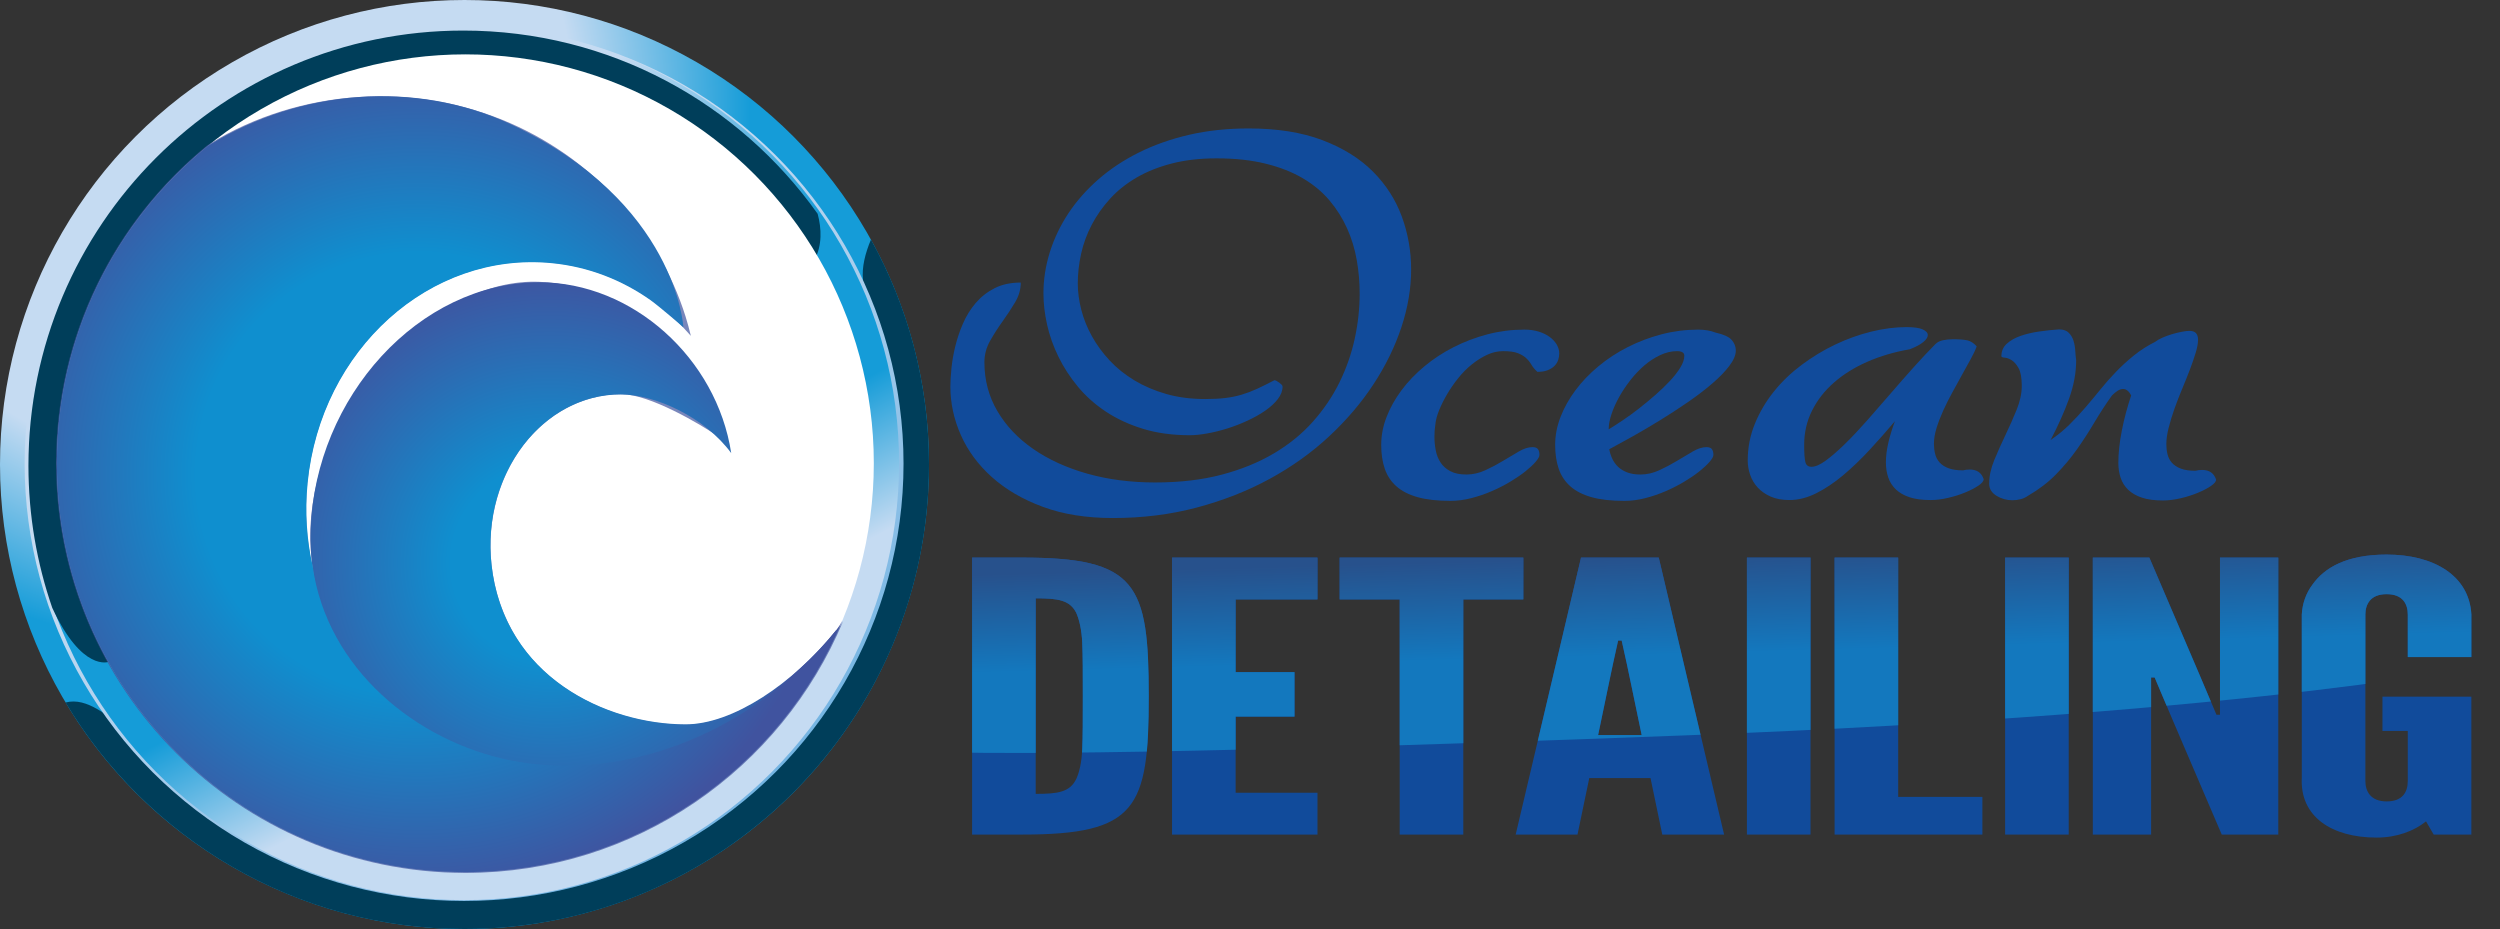
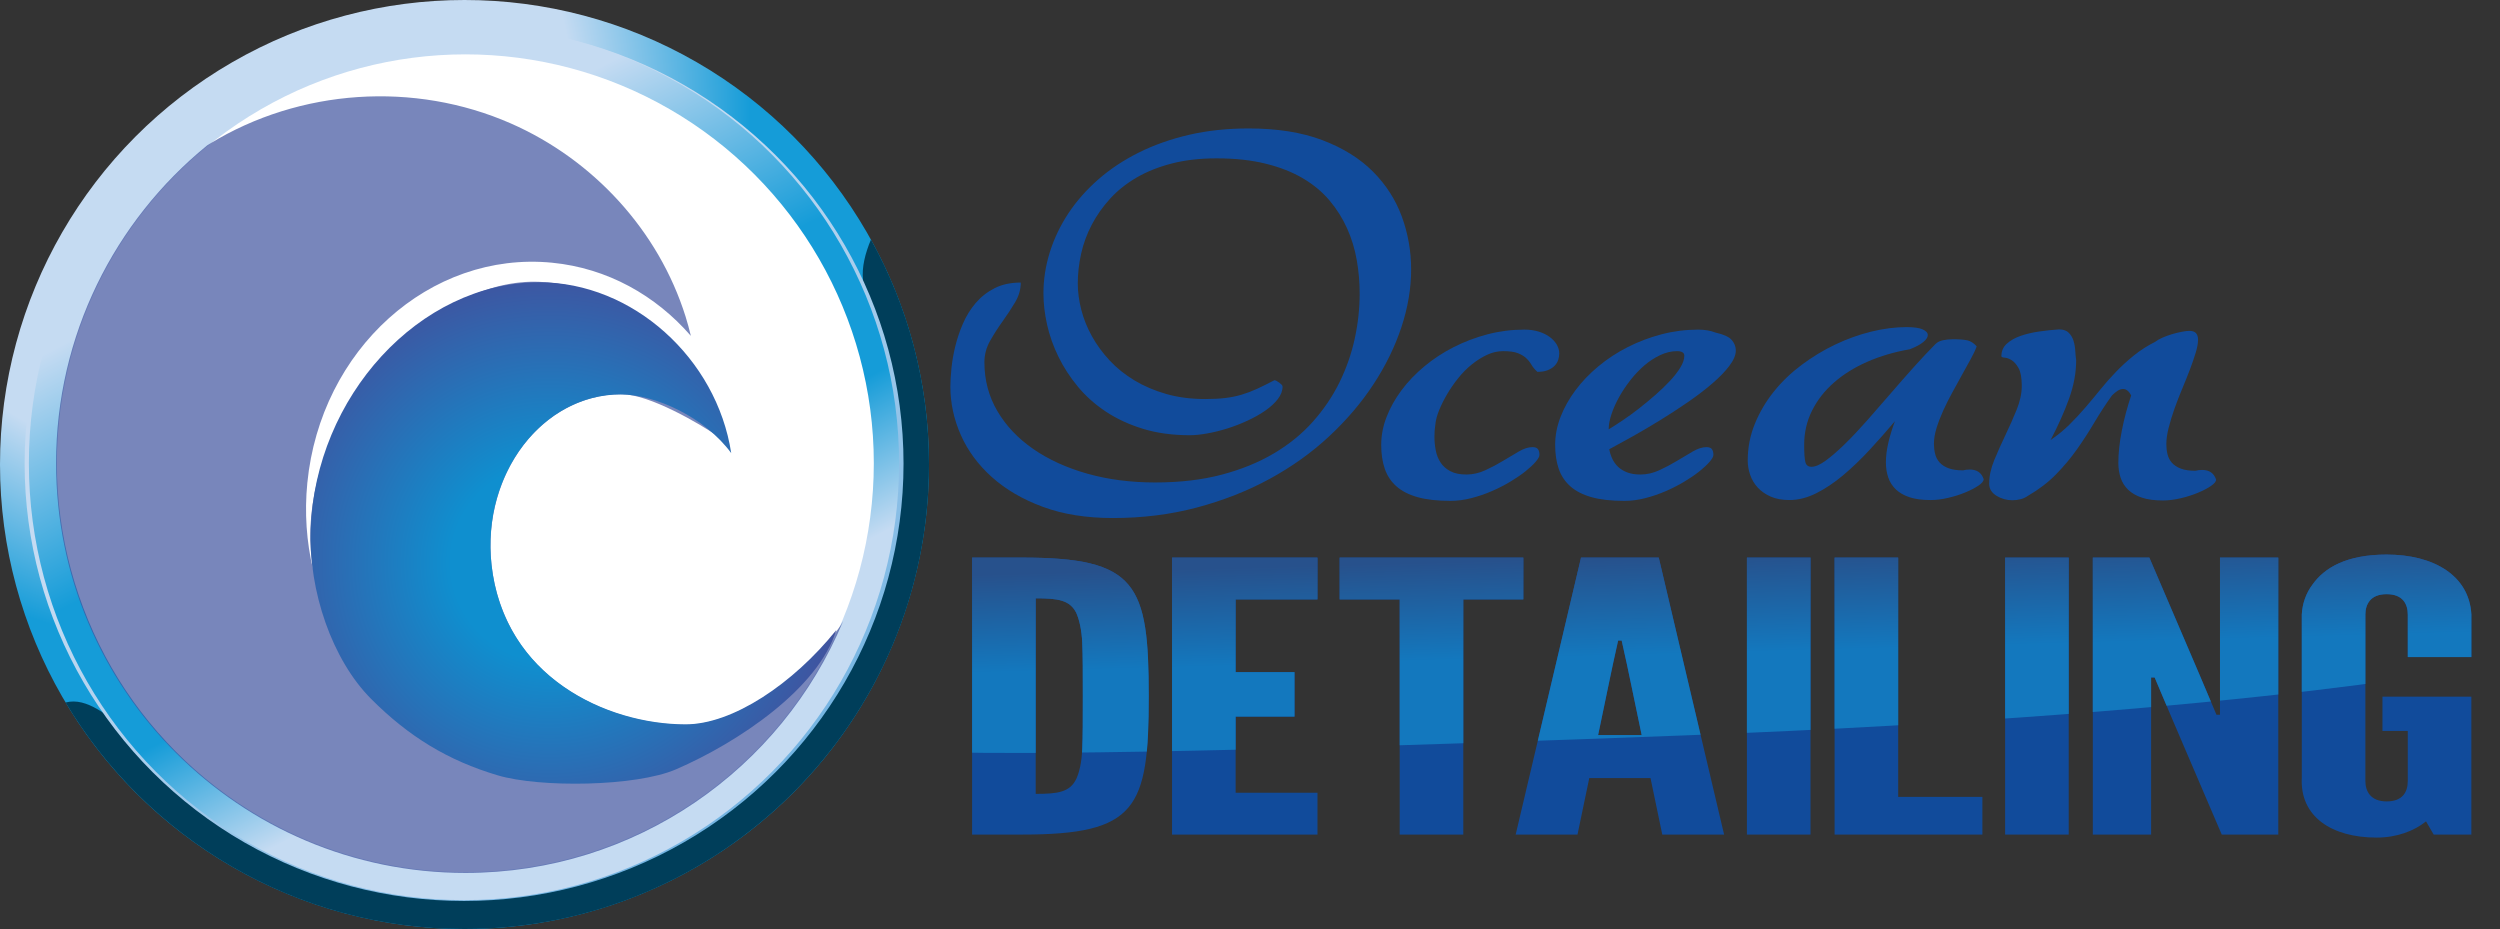
<svg xmlns="http://www.w3.org/2000/svg" xmlns:xlink="http://www.w3.org/1999/xlink" version="1.1" id="Layer_1" x="0px" y="0px" width="899.825px" height="334.378px" viewBox="52.088 100.165 899.825 334.378" style="enable-background:new 52.088 100.165 899.825 334.378;" xml:space="preserve">
  <rect x="52.088" y="100.165" width="899.825" height="334.378" fill="#333333" stroke="none" />
  <g>
    <radialGradient id="SVGID_1_" cx="-67.639" cy="502.04" r="267.308" gradientTransform="matrix(1 0 0 -1 194 639.188)" gradientUnits="userSpaceOnUse">
      <stop offset="0.493" style="stop-color:#C5DBF2" />
      <stop offset="0.733" style="stop-color:#159CD8" />
    </radialGradient>
    <circle style="fill:url(#SVGID_1_);" cx="219.277" cy="267.354" r="167.189" />
    <path style="fill:#003E5A;" d="M365.573,186.385c-2.077,4.949-3.363,10.034-2.86,14.557c1.745,15.674-19.65,78.026-19.65,78.026   l-209.672,113.7c0.001,0.001-23.073-21.719-35.149-29.646c-7.148-4.691-14.646-12.088-22.557-10.006   c29.191,48.828,82.571,81.526,143.594,81.526c92.335,0,167.189-74.853,167.189-167.188   C386.466,237.977,378.88,210.375,365.573,186.385z" />
    <linearGradient id="SVGID_2_" gradientUnits="userSpaceOnUse" x1="-63.233" y1="500.969" x2="111.599" y2="246.057" gradientTransform="matrix(1 0 0 -1 194 639.188)">
      <stop offset="0.351" style="stop-color:#C5DBF2" />
      <stop offset="1" style="stop-color:#74B4E2" />
    </linearGradient>
    <ellipse style="fill:url(#SVGID_2_);" cx="219.124" cy="267.047" rx="158.173" ry="157.409" />
    <linearGradient id="SVGID_3_" gradientUnits="userSpaceOnUse" x1="-46.867" y1="511.547" x2="96.25" y2="234.565" gradientTransform="matrix(1 0 0 -1 194 639.188)">
      <stop offset="0.168" style="stop-color:#C5DBF2" />
      <stop offset="0.44" style="stop-color:#159CD8" />
      <stop offset="0.628" style="stop-color:#159CD8" />
      <stop offset="0.796" style="stop-color:#C5DBF2" />
    </linearGradient>
    <ellipse style="fill:url(#SVGID_3_);" cx="219.087" cy="266.894" rx="156.606" ry="157.256" />
-     <path style="fill:#003E5A;" d="M91.229,338.38c0,0,246.582-130.67,253.96-144.506c2.903-5.444,2.611-11.457,1.196-16.75   c-28.366-39.903-74.909-65.957-127.56-65.957c-86.432,0-156.499,70.136-156.499,156.651c0,17.908,3.044,35.098,8.571,51.125   C81.638,342.141,91.229,338.38,91.229,338.38z" />
    <ellipse style="fill:#FFFFFF;" cx="219.583" cy="266.894" rx="147.018" ry="147.162" />
    <path style="opacity:0.7;fill:#40539F;enable-background:new    ;" d="M353.563,326.828c-3.183,3.984-6.62,7.763-10.285,11.306   c-6.855,6.63-14.541,12.558-23.033,16.943c-6.919,3.573-14.452,6.103-22.31,5.979c-6.718-0.106-13.424-1.123-19.895-2.918   c-13.907-3.861-26.986-11.484-36.107-22.807c-10.541-13.085-14.949-30.596-12.744-47.184c2.136-16.063,10.841-31.634,24.963-40.069   c6.597-3.942,14.25-6.143,21.954-6.012c9.802,0.166,27.43,10.263,35.378,15.776c0.261-5.619-3.89-15.205-8.291-22.664   c-13.007-19.479-33.374-32.498-56.951-33.571c-36.451-1.657-80.756,41.349-82.44,89.019c-0.177,4.979,0.164,9.74,0.913,14.311   c-2.3-9.791-3.068-20.215-2.018-30.922c4.717-48.104,44.163-83.604,88.104-79.295c19.898,1.951,37.291,11.75,49.946,26.336   c-0.564-2.333-1.182-4.656-1.902-6.951c-9.726-30.99-33.258-56.512-62.922-69.524c-34.728-15.23-75.921-12.486-108.276,7.293   c-0.324,0.198-0.648,0.398-0.972,0.6c-0.072,0.059-0.143,0.118-0.216,0.177c-33.073,27.034-54.197,68.151-54.197,114.229   c0,81.448,65.964,147.477,147.333,147.477c61.248,0,113.755-37.419,135.983-90.657C354.986,324.811,354.328,325.87,353.563,326.828   z" />
    <g>
      <radialGradient id="SVGID_4_" cx="55.917" cy="336.493" r="105.718" gradientTransform="matrix(1 0 0 -1 194 639.188)" gradientUnits="userSpaceOnUse">
        <stop offset="0.335" style="stop-color:#0F8FCF" />
        <stop offset="1" style="stop-color:#40539F" />
      </radialGradient>
      <path style="fill:url(#SVGID_4_);" d="M298.897,360.88c-28.426,0-65.562-17.039-69.917-57.612    c-3.524-32.834,18.613-61.137,46.504-61.137c12.346,0,30.221,8.108,39.792,21.125c-5.223-34.109-35.497-61.493-69.103-61.493    c-43.277,0-80.584,41.26-82.265,88.829c-0.792,22.424,7.799,47.125,21.746,61.12c13.612,13.658,27.767,22.216,45.542,27.509    c15.276,4.549,49.829,4.068,64.186-2.14c22.619-9.78,51.365-29.226,57.7-50.117c0-0.002,0-0.004,0.001-0.005    C337.543,346.313,315.741,360.88,298.897,360.88z" />
      <radialGradient id="SVGID_5_" cx="8.516" cy="368.327" r="161.68" gradientTransform="matrix(1 0 0 -1 194 639.188)" gradientUnits="userSpaceOnUse">
        <stop offset="0.493" style="stop-color:#0F8FCF" />
        <stop offset="0.947" style="stop-color:#40539F" />
      </radialGradient>
-       <path style="fill:url(#SVGID_5_);" d="M343.001,337.999c-0.868,0.839-1.749,1.667-2.643,2.479    c-28.915,27.723-69.021,40.467-104.577,33.344c-33.609-6.731-66.005-32.725-71.184-69.994c-2.109-9.469-2.802-19.507-1.791-29.813    c4.708-48,44.07-83.427,87.917-79.126c13.159,1.29,25.207,6.036,35.52,13.315c3.209,2.296,11.814,9.743,11.814,9.743    s-2.369-45.192-62.181-73.09c-34.293-15.995-75.759-12.459-108.044,7.277c-0.324,0.198-0.648,0.397-0.97,0.599    c-0.072,0.059-0.144,0.119-0.216,0.176c-33.001,26.977-54.08,68.006-54.08,113.984c0,81.275,65.822,147.162,147.018,147.162    c61.118,0,113.514-37.338,135.694-90.463c-0.593,1.112-1.25,2.168-2.015,3.125C350.089,330.691,346.658,334.462,343.001,337.999z" />
    </g>
    <g>
      <path style="fill:#114B9B;" d="M394.158,239.273c0-1.705,0.121-3.825,0.366-6.36c0.243-2.533,0.696-5.181,1.36-7.94    c0.663-2.759,1.586-5.519,2.775-8.279c1.186-2.76,2.722-5.243,4.605-7.452c1.886-2.207,4.152-3.989,6.807-5.344    c2.651-1.355,5.793-2.032,9.423-2.032c0,2.458-0.681,4.83-2.042,7.112c-1.361,2.284-2.863,4.566-4.502,6.849    c-1.642,2.284-3.143,4.629-4.502,7.037c-1.361,2.409-2.042,4.968-2.042,7.678c0,6.423,1.552,12.281,4.66,17.575    c3.104,5.294,7.415,9.848,12.93,13.661c5.513,3.813,12.005,6.774,19.475,8.881c7.468,2.108,15.601,3.161,24.396,3.161    c8.864,0,16.821-0.928,23.873-2.785c7.049-1.855,13.313-4.403,18.794-7.639c5.479-3.237,10.172-7.05,14.083-11.441    c3.908-4.39,7.101-9.107,9.58-14.15c2.477-5.043,4.309-10.286,5.496-15.73c1.187-5.444,1.779-10.876,1.779-16.295    c0-4.014-0.35-8.016-1.046-12.005c-0.698-3.989-1.852-7.777-3.456-11.365c-1.605-3.587-3.7-6.924-6.282-10.011    c-2.582-3.086-5.775-5.758-9.579-8.016c-3.807-2.257-8.29-4.027-13.455-5.305c-5.165-1.28-11.063-1.92-17.694-1.92    c-5.935,0-11.292,0.615-16.073,1.844c-4.782,1.23-9.021,2.923-12.721,5.081c-3.701,2.158-6.876,4.692-9.528,7.603    c-2.652,2.91-4.853,6.034-6.596,9.371c-1.746,3.337-3.021,6.812-3.822,10.424c-0.803,3.613-1.204,7.176-1.204,10.688    c0,3.062,0.419,6.223,1.257,9.483c0.839,3.262,2.11,6.436,3.821,9.521c1.709,3.086,3.837,5.997,6.388,8.731    c2.547,2.735,5.53,5.131,8.951,7.188c3.42,2.058,7.241,3.688,11.465,4.892c4.223,1.205,8.883,1.806,13.979,1.806    c2.791,0,5.217-0.125,7.276-0.376c2.059-0.251,4.014-0.651,5.862-1.205c1.85-0.552,3.7-1.253,5.551-2.107    c1.849-0.852,3.927-1.882,6.229-3.087c0.209,0,0.471,0.089,0.785,0.264c0.313,0.177,0.629,0.376,0.941,0.602    c0.313,0.226,0.594,0.465,0.84,0.715c0.242,0.252,0.364,0.478,0.364,0.677c0,1.557-0.574,3.074-1.727,4.553    c-1.151,1.481-2.654,2.861-4.503,4.14c-1.851,1.279-3.963,2.472-6.334,3.575c-2.375,1.104-4.8,2.046-7.277,2.823    c-2.479,0.779-4.905,1.381-7.276,1.806c-2.375,0.427-4.468,0.64-6.282,0.64c-6.213,0-11.815-0.765-16.806-2.296    c-4.991-1.529-9.44-3.586-13.351-6.171c-3.909-2.584-7.276-5.581-10.103-8.995c-2.827-3.412-5.168-7.012-7.017-10.801    c-1.851-3.788-3.211-7.639-4.083-11.553c-0.873-3.914-1.308-7.652-1.308-11.215c0-5.017,0.767-9.974,2.303-14.865    c1.534-4.893,3.75-9.533,6.647-13.924c2.896-4.39,6.475-8.455,10.732-12.193c4.257-3.738,9.125-6.975,14.607-9.709    c5.478-2.735,11.517-4.867,18.112-6.398c6.598-1.53,13.733-2.296,21.412-2.296c10.33,0,19.195,1.406,26.595,4.215    c7.398,2.811,13.453,6.574,18.165,11.291c4.712,4.717,8.186,10.124,10.421,16.219c2.229,6.098,3.349,12.433,3.349,19.005    c0,6.825-1.169,13.762-3.507,20.812c-2.339,7.05-5.689,13.899-10.054,20.548c-4.36,6.649-9.685,12.896-15.965,18.741    c-6.282,5.846-13.402,10.939-21.359,15.279c-7.957,4.341-16.685,7.778-26.177,10.313c-9.493,2.533-19.58,3.801-30.259,3.801    c-9.563,0-17.975-1.344-25.233-4.027c-7.261-2.684-13.368-6.248-18.324-10.688c-4.956-4.441-8.69-9.496-11.203-15.167    C395.414,251.065,394.158,245.245,394.158,239.273z" />
      <path style="fill:#114B9B;" d="M605.449,234.005c-0.908-0.802-1.623-1.656-2.147-2.56c-0.521-0.902-1.17-1.705-1.937-2.408    c-0.769-0.702-1.765-1.292-2.982-1.77c-1.224-0.477-2.986-0.715-5.289-0.715c-1.954,0-3.874,0.44-5.758,1.317    c-1.886,0.878-3.718,2.032-5.498,3.462c-1.78,1.43-3.421,3.087-4.92,4.968c-1.503,1.881-2.827,3.801-3.979,5.758    c-1.152,1.958-2.111,3.889-2.882,5.795c-0.768,1.908-1.221,3.639-1.36,5.193c-0.208,1.355-0.313,2.811-0.313,4.366    c0,1.606,0.155,3.225,0.473,4.855c0.313,1.631,0.889,3.086,1.726,4.365c0.839,1.279,2.006,2.322,3.509,3.124    c1.501,0.804,3.438,1.204,5.813,1.204c2.303,0,4.568-0.514,6.805-1.543c2.234-1.027,4.361-2.157,6.387-3.386    c2.024-1.229,3.929-2.359,5.707-3.388c1.779-1.028,3.402-1.542,4.868-1.542c0.977,0,1.639,0.251,1.989,0.753    c0.348,0.501,0.522,1.179,0.522,2.032c0,0.604-0.455,1.43-1.36,2.484c-0.908,1.054-2.129,2.195-3.664,3.424    c-1.537,1.23-3.352,2.473-5.444,3.727s-4.329,2.396-6.701,3.425c-2.373,1.028-4.834,1.87-7.382,2.521    c-2.549,0.652-5.044,0.979-7.486,0.979c-4.747,0-8.708-0.451-11.883-1.354c-3.177-0.902-5.726-2.22-7.644-3.951    c-1.922-1.73-3.299-3.839-4.137-6.322c-0.838-2.484-1.257-5.333-1.257-8.543c0-3.36,0.646-6.71,1.938-10.048    c1.291-3.336,3.089-6.548,5.392-9.634c2.305-3.085,5.063-5.958,8.272-8.618c3.21-2.66,6.718-4.955,10.522-6.887    c3.803-1.932,7.853-3.463,12.145-4.592c4.293-1.128,8.708-1.693,13.246-1.693c1.954,0,3.718,0.251,5.288,0.753    c1.568,0.502,2.895,1.167,3.979,1.994c1.081,0.828,1.901,1.745,2.46,2.747c0.561,1.005,0.838,2.033,0.838,3.086    c0,0.753-0.123,1.519-0.365,2.296c-0.246,0.779-0.682,1.494-1.311,2.146c-0.627,0.653-1.449,1.179-2.46,1.581    C608.153,233.805,606.914,234.005,605.449,234.005z" />
      <path style="fill:#114B9B;" d="M676.856,226.328c0,1.656-0.787,3.513-2.355,5.57c-1.57,2.058-3.65,4.19-6.229,6.397    c-2.584,2.209-5.497,4.43-8.743,6.662c-3.245,2.233-6.563,4.391-9.947,6.473c-3.387,2.083-6.665,4.016-9.842,5.796    c-3.178,1.782-5.985,3.325-8.429,4.629c0.21,1.205,0.576,2.358,1.1,3.461c0.522,1.104,1.22,2.07,2.094,2.898    c0.872,0.828,1.972,1.494,3.299,1.995c1.325,0.502,2.896,0.752,4.712,0.752c2.304,0,4.57-0.514,6.807-1.543    c2.231-1.027,4.359-2.157,6.386-3.386c2.023-1.229,3.928-2.359,5.708-3.388c1.778-1.028,3.402-1.542,4.868-1.542    c0.976,0,1.638,0.251,1.989,0.753c0.348,0.501,0.521,1.179,0.521,2.032c0,0.603-0.454,1.43-1.36,2.484    c-0.907,1.054-2.13,2.195-3.664,3.424c-1.536,1.23-3.352,2.473-5.444,3.727c-2.094,1.255-4.328,2.396-6.701,3.425    s-4.834,1.87-7.383,2.522c-2.548,0.651-5.042,0.978-7.485,0.978c-4.748,0-8.707-0.451-11.883-1.354    c-3.177-0.902-5.725-2.22-7.644-3.951c-1.921-1.73-3.298-3.838-4.138-6.322c-0.836-2.484-1.255-5.332-1.255-8.543    c0-3.36,0.646-6.71,1.937-10.048c1.291-3.336,3.09-6.548,5.393-9.634c2.303-3.085,5.061-5.958,8.272-8.618    c3.208-2.66,6.718-4.955,10.521-6.887c3.803-1.932,7.853-3.463,12.146-4.592c4.293-1.128,8.708-1.693,13.245-1.693    c2.303,0,4.36,0.352,6.178,1.054c2.931,0.652,4.885,1.542,5.861,2.671C676.367,223.656,676.856,224.924,676.856,226.328z     M655.705,226.553c-2.025,0-4.049,0.479-6.072,1.43c-2.025,0.954-3.926,2.196-5.707,3.726c-1.778,1.531-3.453,3.3-5.023,5.305    c-1.57,2.008-2.933,4.053-4.083,6.135c-1.152,2.083-2.062,4.127-2.723,6.134c-0.665,2.007-0.997,3.814-0.997,5.419    c1.396-0.852,3.056-1.919,4.975-3.199c1.92-1.279,3.874-2.696,5.863-4.252c1.988-1.555,3.962-3.187,5.914-4.893    c1.954-1.705,3.72-3.398,5.289-5.08c1.57-1.68,2.826-3.298,3.771-4.854c0.942-1.555,1.413-2.961,1.413-4.215    C658.323,227.106,657.45,226.553,655.705,226.553z" />
      <path style="fill:#114B9B;" d="M730.882,266.595c0-2.258,0.298-4.64,0.891-7.15c0.593-2.509,1.38-5.067,2.356-7.678    c-3.002,3.564-6.073,7.037-9.214,10.425c-3.142,3.387-6.301,6.412-9.476,9.07c-3.179,2.66-6.388,4.805-9.635,6.436    c-3.244,1.631-6.474,2.445-9.686,2.445c-2.582,0-4.815-0.414-6.699-1.242c-1.886-0.828-3.438-1.906-4.659-3.235    c-1.223-1.329-2.131-2.849-2.723-4.556c-0.595-1.704-0.891-3.436-0.891-5.192c0-4.616,0.854-9.02,2.564-13.209    c1.709-4.189,3.995-8.065,6.858-11.629c2.86-3.562,6.211-6.774,10.051-9.634c3.838-2.86,7.869-5.293,12.094-7.301    c4.224-2.006,8.533-3.549,12.931-4.629c4.398-1.079,8.62-1.618,12.669-1.618c2.651,0,4.591,0.276,5.812,0.828    c1.222,0.552,1.833,1.23,1.833,2.033c0,0.803-0.56,1.655-1.675,2.558c-1.117,0.903-2.723,1.758-4.816,2.559    c-5.515,0.954-10.593,2.446-15.233,4.479c-4.646,2.032-8.655,4.528-12.041,7.489c-3.388,2.961-6.021,6.335-7.904,10.123    c-1.887,3.79-2.828,7.892-2.828,12.306c0,2.962,0.141,5.019,0.419,6.172c0.277,1.155,1.011,1.73,2.2,1.73    c1.396,0,3.123-0.752,5.182-2.258c2.06-1.506,4.347-3.487,6.857-5.946c2.513-2.458,5.166-5.269,7.957-8.43    c2.793-3.161,5.603-6.384,8.43-9.671c2.826-3.285,5.638-6.485,8.43-9.596c2.789-3.111,5.407-5.896,7.853-8.355    c0.696-0.652,1.604-1.092,2.723-1.317c1.115-0.226,2.304-0.338,3.561-0.338c2.304,0,4.032,0.139,5.184,0.414    c1.151,0.277,2.251,0.992,3.297,2.146c-0.488,1.355-1.221,2.91-2.199,4.667c-0.978,1.757-2.022,3.651-3.14,5.683    c-1.117,2.032-2.269,4.128-3.456,6.285c-1.188,2.158-2.27,4.316-3.245,6.472c-0.979,2.158-1.78,4.253-2.408,6.285    c-0.628,2.033-0.941,3.926-0.941,5.683c0,1.255,0.141,2.459,0.419,3.613c0.277,1.155,0.801,2.17,1.57,3.048    c0.767,0.878,1.832,1.581,3.192,2.108c1.36,0.526,3.123,0.79,5.286,0.79c0.77-0.198,1.571-0.301,2.409-0.301    c2.583,0,4.257,1.155,5.025,3.462c0,0.704-0.627,1.48-1.884,2.333c-1.259,0.854-2.829,1.669-4.712,2.447    c-1.885,0.778-3.944,1.43-6.178,1.956c-2.234,0.527-4.363,0.791-6.389,0.791c-3.002,0-5.514-0.34-7.538-1.018    c-2.025-0.677-3.663-1.617-4.921-2.822c-1.256-1.203-2.164-2.634-2.722-4.289C731.161,270.359,730.882,268.553,730.882,266.595z" />
      <path style="fill:#114B9B;" d="M814.543,266.746c0-3.461,0.416-7.326,1.254-11.591c0.839-4.265,1.954-8.48,3.352-12.646    c-0.769-1.554-1.746-2.333-2.932-2.333c-0.629,0-1.274,0.214-1.938,0.639c-0.663,0.427-1.344,0.991-2.042,1.693    c-2.233,3.113-4.328,6.323-6.28,9.635c-1.956,3.312-4.05,6.547-6.283,9.709c-2.233,3.161-4.764,6.185-7.592,9.069    c-2.826,2.886-6.194,5.457-10.104,7.715c-0.77,0.552-1.642,0.954-2.617,1.205c-0.979,0.251-1.956,0.376-2.933,0.376    c-2.095,0-4.016-0.539-5.76-1.617c-1.746-1.078-2.616-2.521-2.616-4.328c0-2.711,0.609-5.545,1.833-8.506    c1.22-2.959,2.564-5.97,4.03-9.031c1.465-3.06,2.808-6.097,4.029-9.107c1.221-3.01,1.835-5.871,1.835-8.581    c0-2.909-0.386-5.042-1.153-6.397c-0.77-1.355-1.607-2.308-2.514-2.86c-0.907-0.552-1.744-0.853-2.513-0.902    c-0.769-0.05-1.15-0.227-1.15-0.528c0-1.806,0.644-3.298,1.937-4.478c1.29-1.178,2.948-2.12,4.975-2.822    c2.022-0.702,4.258-1.229,6.699-1.581c2.442-0.352,4.817-0.603,7.12-0.753c1.535,0,2.704,0.402,3.508,1.205    c0.803,0.803,1.379,1.782,1.729,2.936c0.349,1.155,0.56,2.372,0.628,3.651c0.068,1.28,0.174,2.372,0.313,3.274    c0,4.516-0.854,9.145-2.564,13.887c-1.712,4.743-3.926,9.698-6.649,14.865c2.516-1.705,4.782-3.562,6.808-5.57    c2.023-2.006,3.961-4.088,5.811-6.246c1.851-2.157,3.648-4.315,5.394-6.474c1.744-2.157,3.611-4.264,5.602-6.322    c1.989-2.057,4.117-4.001,6.387-5.833c2.27-1.831,4.834-3.474,7.697-4.93c0.627-0.5,1.48-0.99,2.564-1.468    c1.081-0.476,2.215-0.89,3.402-1.242c1.186-0.351,2.354-0.64,3.508-0.865c1.15-0.226,2.076-0.338,2.773-0.338    c1.116,0,1.919,0.276,2.409,0.828c0.486,0.552,0.731,1.331,0.731,2.333c0,1.255-0.278,2.811-0.838,4.667    c-0.56,1.857-1.258,3.889-2.094,6.097c-0.838,2.208-1.765,4.516-2.775,6.924c-1.012,2.408-1.937,4.792-2.774,7.15    c-0.838,2.359-1.536,4.642-2.093,6.849c-0.562,2.208-0.839,4.189-0.839,5.946c0,1.255,0.141,2.46,0.42,3.613    c0.276,1.155,0.803,2.17,1.569,3.048c0.768,0.879,1.832,1.581,3.193,2.107s3.123,0.791,5.288,0.791    c0.767-0.199,1.571-0.301,2.407-0.301c2.582,0,4.258,1.154,5.026,3.463c0,0.703-0.629,1.479-1.886,2.332    c-1.256,0.854-2.826,1.67-4.712,2.446c-1.885,0.779-3.943,1.431-6.178,1.957s-4.361,0.79-6.386,0.79    c-3.004,0-5.517-0.339-7.539-1.018c-2.026-0.676-3.665-1.617-4.923-2.821c-1.256-1.204-2.163-2.634-2.723-4.29    C814.819,270.509,814.543,268.703,814.543,266.746z" />
    </g>
    <g>
      <path style="fill:#114B9B;" d="M419.994,400.553H401.98v-99.691h18.014c41.292,0,45.563,9.442,45.563,49.914    C465.558,391.175,461.224,400.553,419.994,400.553z M439.492,380.479c1.059-2.306,1.908-5.832,2.12-10.58    c0.211-4.746,0.211-11.121,0.211-19.26c0-8.138,0-14.513-0.211-19.259c-0.212-4.612-1.062-8.138-2.12-10.58    c-2.331-4.747-6.782-5.289-14.623-5.289v70.394C432.709,385.904,437.161,385.361,439.492,380.479z" />
      <path style="fill:#114B9B;" d="M526.285,300.861v15.056h-29.456v26.178h21.192V358.1h-21.192v27.398h29.456v15.056H473.94v-99.69    h52.345V300.861z" />
      <path style="fill:#114B9B;" d="M534.265,300.861h66.121v15.056h-21.614v84.636h-22.891v-84.636h-21.616V300.861L534.265,300.861z" />
      <path style="fill:#114B9B;" d="M621.149,300.861h27.974l23.523,99.691h-22.252l-4.238-20.345h-22.04l-4.237,20.345h-22.254    L621.149,300.861z M634.502,330.703c-2.562,11.188-4.779,22.721-7.207,34.043h15.684c-2.43-11.33-4.635-22.805-7.205-34.043    H634.502z" />
      <path style="fill:#114B9B;" d="M703.742,300.861v99.691h-22.887v-99.691H703.742z" />
      <path style="fill:#114B9B;" d="M735.3,300.861v86.128h30.306v13.563h-53.192v-99.69H735.3L735.3,300.861z" />
      <path style="fill:#114B9B;" d="M796.684,300.861v99.691h-22.888v-99.691H796.684z" />
      <path style="fill:#114B9B;" d="M826.334,343.995v56.559h-20.98v-99.69h20.345c8.038,18.865,16.211,37.639,24.159,56.56h1.272    v-56.559h20.979v99.689h-20.345c-8.036-18.864-16.213-37.639-24.159-56.559H826.334z" />
      <path style="fill:#114B9B;" d="M941.607,321.343v15.327h-22.89v-15.327c0-3.647-1.667-7.323-7.629-7.323    c-5.893,0-7.63,3.75-7.63,7.323v59.949c0,3.708,1.918,7.325,7.63,7.325c5.892,0,7.629-3.521,7.629-7.325v-18.039h-9.112V350.91    h32.002v49.643h-13.563l-2.755-4.746c-4.238,3.389-10.385,5.831-17.801,5.831c-16.188,0-27.646-7.563-26.916-21.565v-58.729    c0.213-3.933,1.483-7.595,3.813-10.715c4.288-6.097,12.256-10.851,26.703-10.851C928.212,299.777,940.857,307.421,941.607,321.343    z" />
    </g>
    <g>
      <g>
        <defs>
          <path id="SVGID_6_" d="M396.246,370.968c0,0,49.82,1.986,262.245-6.112c212.008-8.084,293.422-26.25,293.422-26.25v-46.603      H396.246V370.968z" />
        </defs>
        <clipPath id="SVGID_7_">
          <use xlink:href="#SVGID_6_" style="overflow:visible;" />
        </clipPath>
        <g style="clip-path:url(#SVGID_7_);">
          <linearGradient id="SVGID_8_" gradientUnits="userSpaceOnUse" x1="239.705" y1="268.687" x2="237.871" y2="336.541" gradientTransform="matrix(1 0 0 -1 194 639.188)">
            <stop offset="0.425" style="stop-color:#1378BE" />
            <stop offset="0.947" style="stop-color:#27518C" />
          </linearGradient>
          <path style="fill:url(#SVGID_8_);" d="M419.994,400.553H401.98v-99.691h18.014c41.292,0,45.563,9.442,45.563,49.914      C465.558,391.175,461.224,400.553,419.994,400.553z M439.492,380.479c1.059-2.306,1.908-5.832,2.12-10.58      c0.211-4.746,0.211-11.121,0.211-19.26c0-8.138,0-14.513-0.211-19.259c-0.212-4.612-1.062-8.138-2.12-10.58      c-2.331-4.747-6.782-5.289-14.623-5.289v70.394C432.709,385.904,437.161,385.361,439.492,380.479z" />
          <linearGradient id="SVGID_9_" gradientUnits="userSpaceOnUse" x1="306.6" y1="270.495" x2="304.766" y2="338.349" gradientTransform="matrix(1 0 0 -1 194 639.188)">
            <stop offset="0.425" style="stop-color:#1378BE" />
            <stop offset="0.947" style="stop-color:#27518C" />
          </linearGradient>
          <path style="fill:url(#SVGID_9_);" d="M526.285,300.861v15.056h-29.456v26.178h21.192V358.1h-21.192v27.398h29.456v15.056      H473.94v-99.69h52.345V300.861z" />
          <linearGradient id="SVGID_10_" gradientUnits="userSpaceOnUse" x1="374.905" y1="272.342" x2="373.071" y2="340.195" gradientTransform="matrix(1 0 0 -1 194 639.188)">
            <stop offset="0.425" style="stop-color:#1378BE" />
            <stop offset="0.947" style="stop-color:#27518C" />
          </linearGradient>
          <path style="fill:url(#SVGID_10_);" d="M534.265,300.861h66.121v15.056h-21.614v84.636h-22.891v-84.636h-21.616V300.861      L534.265,300.861z" />
          <linearGradient id="SVGID_11_" gradientUnits="userSpaceOnUse" x1="440.177" y1="274.106" x2="438.343" y2="341.959" gradientTransform="matrix(1 0 0 -1 194 639.188)">
            <stop offset="0.425" style="stop-color:#1378BE" />
            <stop offset="0.947" style="stop-color:#27518C" />
          </linearGradient>
          <path style="fill:url(#SVGID_11_);" d="M621.149,300.861h27.974l23.523,99.691h-22.252l-4.238-20.345h-22.04l-4.237,20.345      h-22.254L621.149,300.861z M634.502,330.703c-2.562,11.188-4.779,22.721-7.207,34.043h15.684      c-2.43-11.33-4.635-22.805-7.205-34.043H634.502z" />
          <linearGradient id="SVGID_12_" gradientUnits="userSpaceOnUse" x1="498.646" y1="275.685" x2="496.812" y2="343.539" gradientTransform="matrix(1 0 0 -1 194 639.188)">
            <stop offset="0.425" style="stop-color:#1378BE" />
            <stop offset="0.947" style="stop-color:#27518C" />
          </linearGradient>
          <path style="fill:url(#SVGID_12_);" d="M703.742,300.861v99.691h-22.887v-99.691H703.742z" />
          <linearGradient id="SVGID_13_" gradientUnits="userSpaceOnUse" x1="544.158" y1="276.916" x2="542.324" y2="344.769" gradientTransform="matrix(1 0 0 -1 194 639.188)">
            <stop offset="0.425" style="stop-color:#1378BE" />
            <stop offset="0.947" style="stop-color:#27518C" />
          </linearGradient>
          <path style="fill:url(#SVGID_13_);" d="M735.3,300.861v86.128h30.306v13.563h-53.192v-99.69H735.3L735.3,300.861z" />
          <linearGradient id="SVGID_14_" gradientUnits="userSpaceOnUse" x1="591.518" y1="278.194" x2="589.684" y2="346.048" gradientTransform="matrix(1 0 0 -1 194 639.188)">
            <stop offset="0.425" style="stop-color:#1378BE" />
            <stop offset="0.947" style="stop-color:#27518C" />
          </linearGradient>
          <path style="fill:url(#SVGID_14_);" d="M796.684,300.861v99.691h-22.888v-99.691H796.684z" />
          <linearGradient id="SVGID_15_" gradientUnits="userSpaceOnUse" x1="644.971" y1="279.64" x2="643.137" y2="347.493" gradientTransform="matrix(1 0 0 -1 194 639.188)">
            <stop offset="0.425" style="stop-color:#1378BE" />
            <stop offset="0.947" style="stop-color:#27518C" />
          </linearGradient>
          <path style="fill:url(#SVGID_15_);" d="M826.334,343.995v56.559h-20.98v-99.69h20.345c8.038,18.865,16.211,37.639,24.159,56.56      h1.272v-56.559h20.979v99.689h-20.345c-8.036-18.864-16.213-37.639-24.159-56.559H826.334z" />
          <linearGradient id="SVGID_16_" gradientUnits="userSpaceOnUse" x1="717.237" y1="281.594" x2="715.403" y2="349.446" gradientTransform="matrix(1 0 0 -1 194 639.188)">
            <stop offset="0.425" style="stop-color:#1378BE" />
            <stop offset="0.947" style="stop-color:#27518C" />
          </linearGradient>
          <path style="fill:url(#SVGID_16_);" d="M941.607,321.343v15.327h-22.89v-15.327c0-3.647-1.667-7.323-7.629-7.323      c-5.893,0-7.63,3.75-7.63,7.323v59.949c0,3.708,1.918,7.325,7.63,7.325c5.892,0,7.629-3.521,7.629-7.325v-18.039h-9.112V350.91      h32.002v49.643h-13.563l-2.755-4.746c-4.238,3.389-10.385,5.831-17.801,5.831c-16.188,0-27.646-7.563-26.916-21.565v-58.729      c0.213-3.933,1.483-7.595,3.813-10.715c4.288-6.097,12.256-10.851,26.703-10.851      C928.212,299.777,940.857,307.421,941.607,321.343z" />
        </g>
      </g>
    </g>
  </g>
</svg>